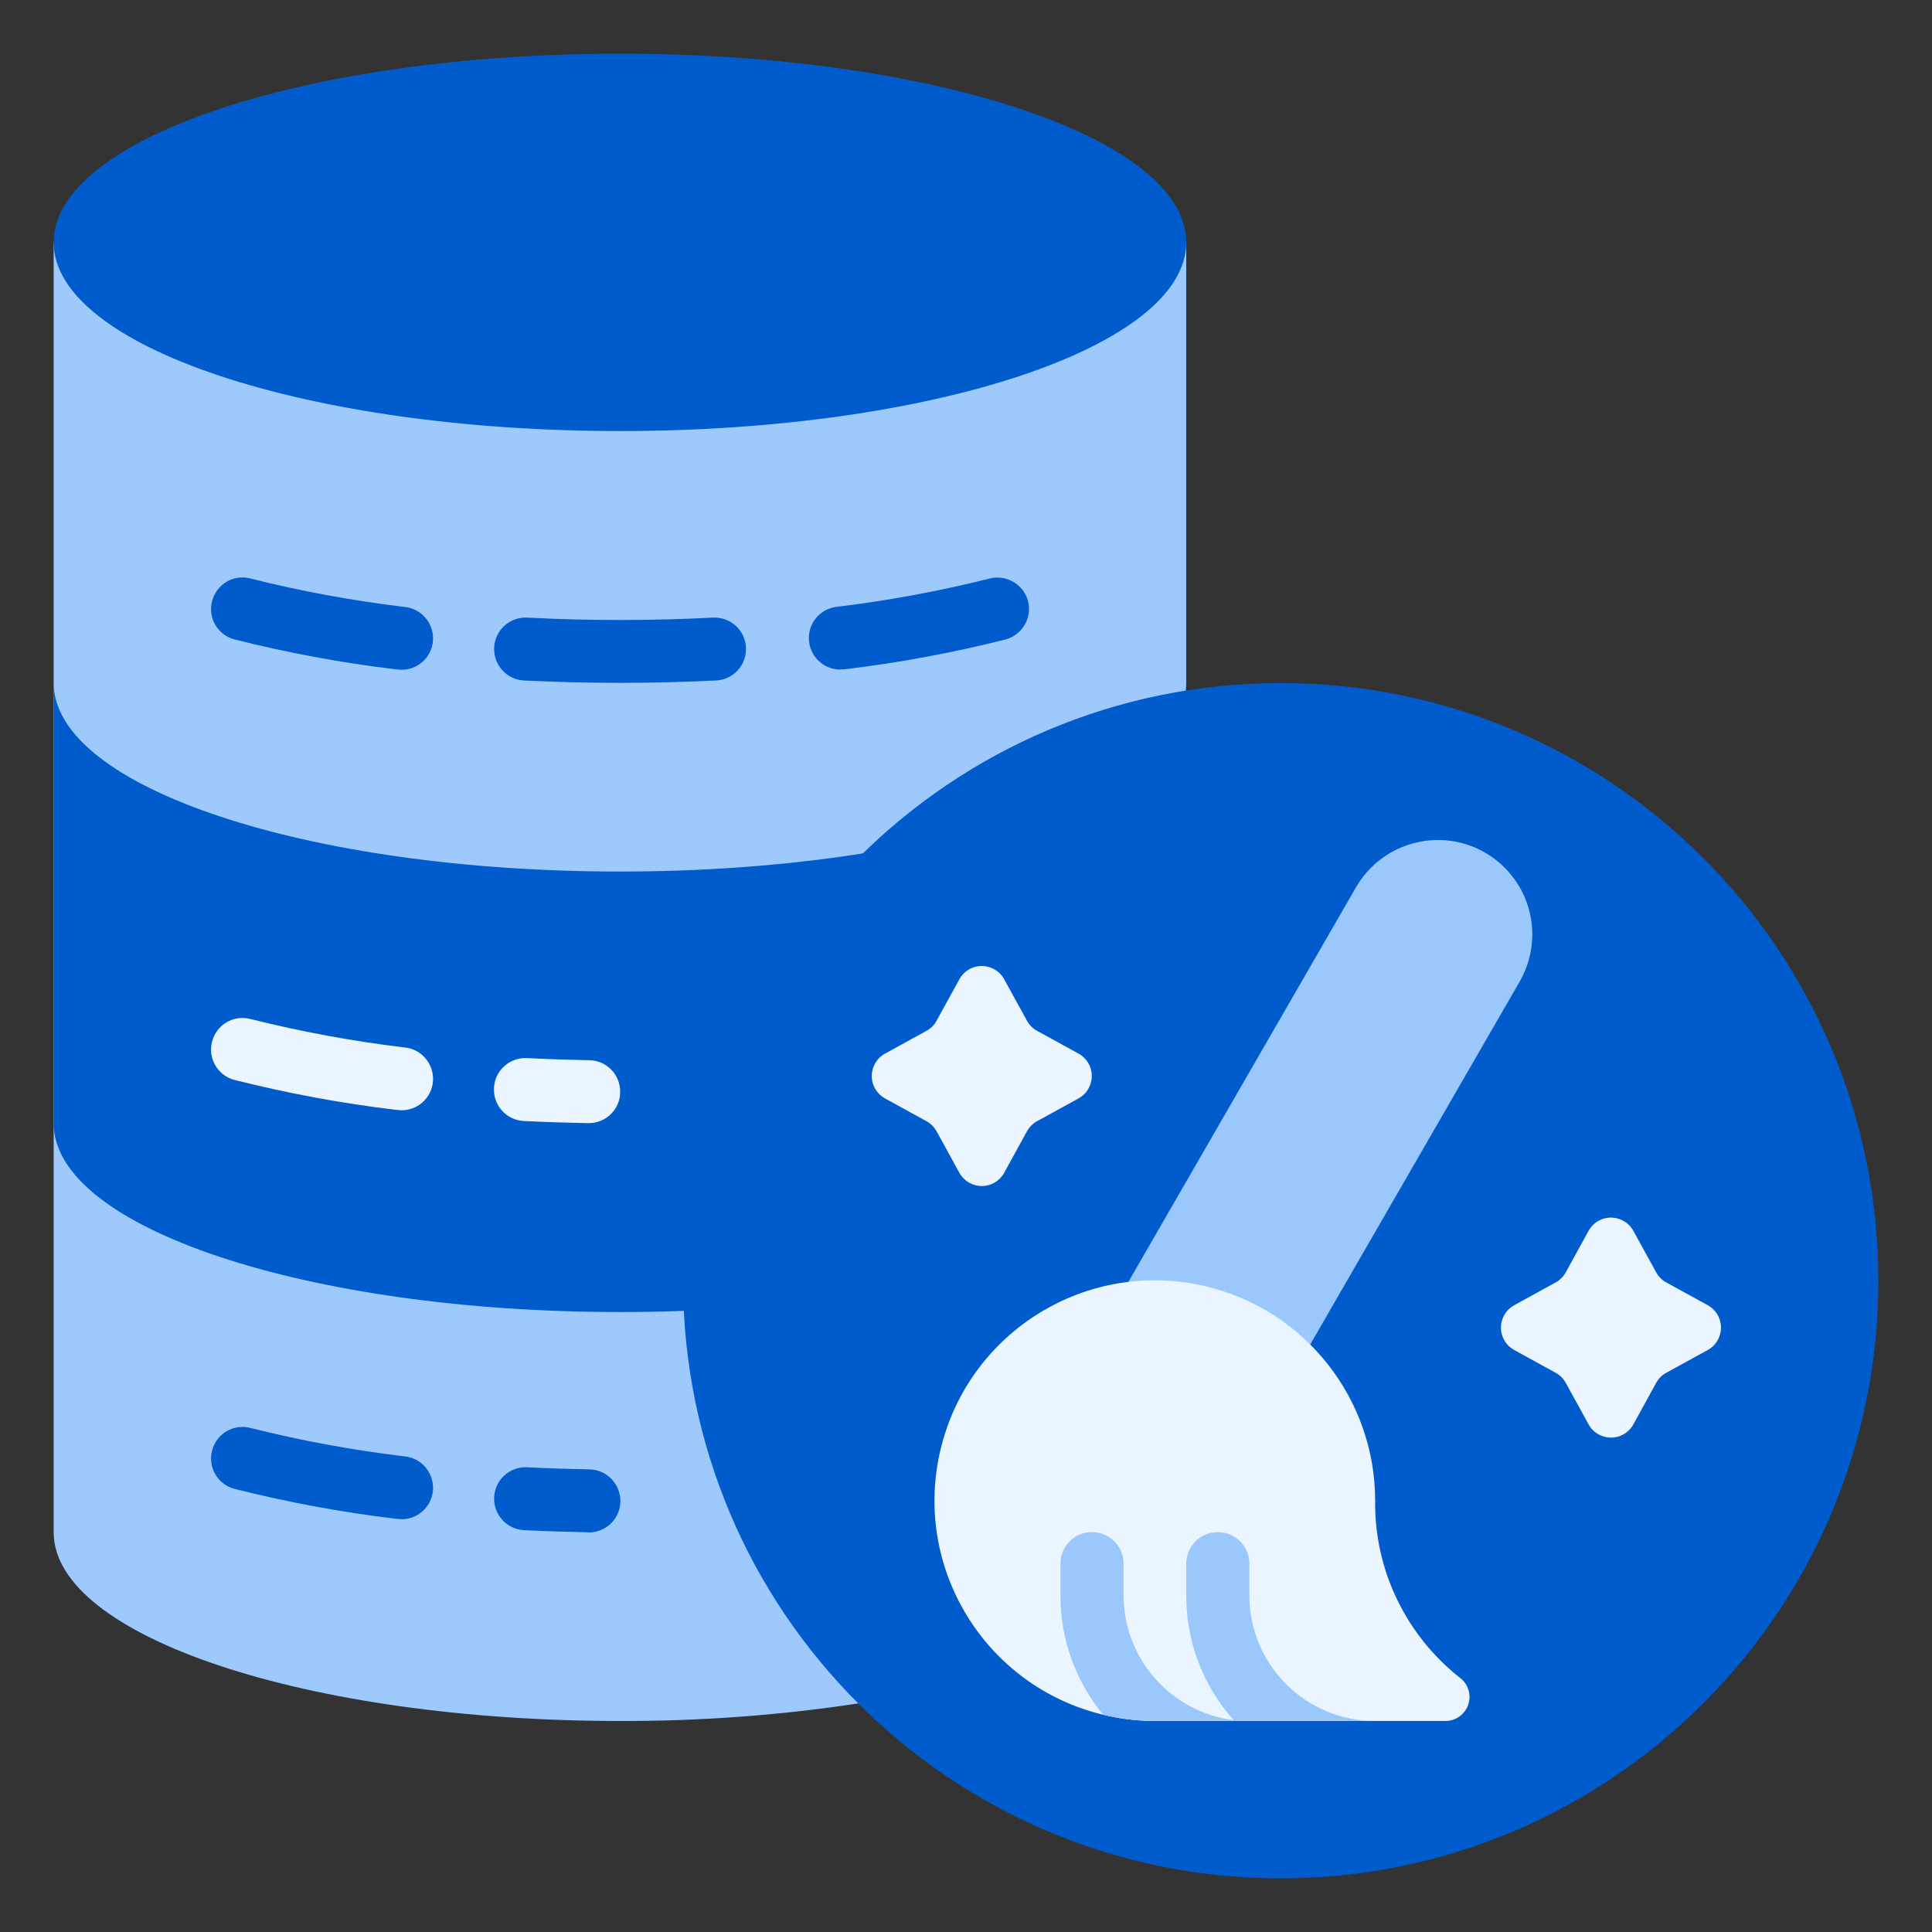
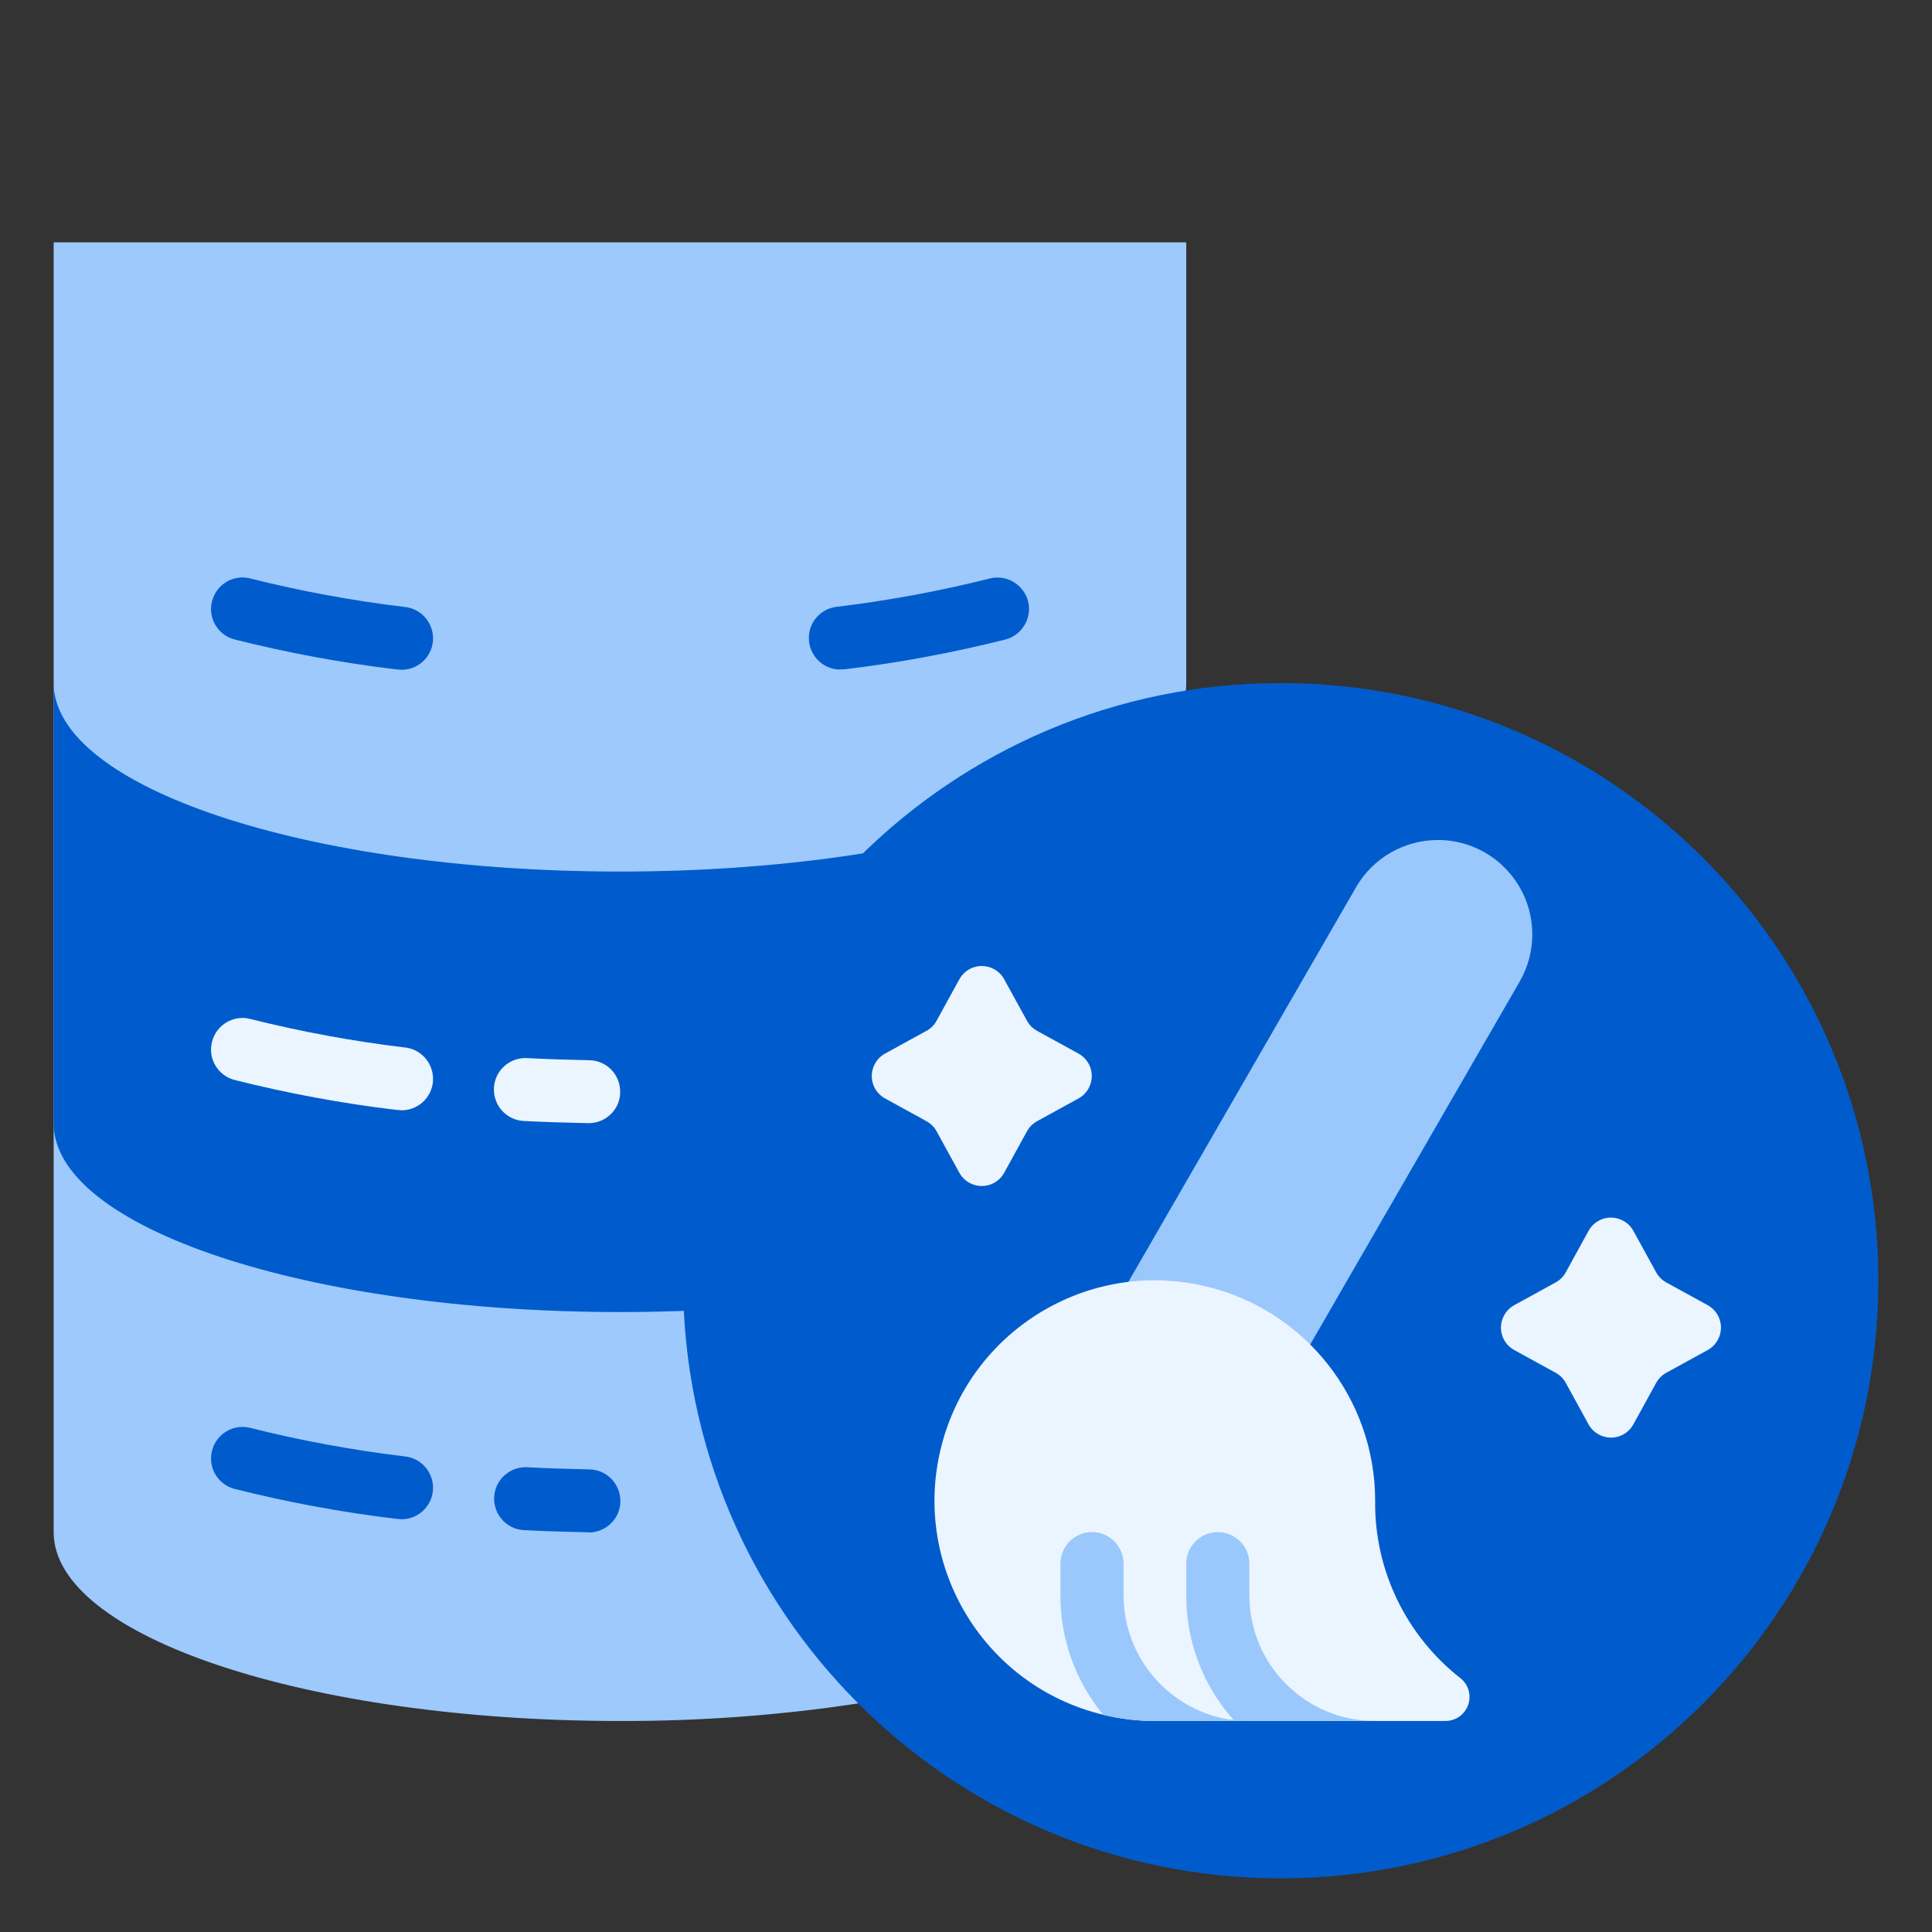
<svg xmlns="http://www.w3.org/2000/svg" width="90" height="90" viewBox="0 0 90 90" fill="none">
  <rect x="0" y="0" width="90" height="90" fill="#333333" stroke="none" />
  <path d="M2.5 11.29V71.38C2.5 76.23 14.31 80.17 28.88 80.17C32.6 80.18 36.31 79.91 39.99 79.35L55.26 32.16V11.29H2.5Z" fill="#9DC9FC" />
  <path d="M2.5 52.33C2.5 57.19 14.31 61.12 28.88 61.12C43.45 61.12 55.26 57.18 55.26 52.33V31.81C55.26 36.67 43.45 40.6 28.88 40.6C14.31 40.6 2.5 36.67 2.5 31.81V52.33Z" fill="#005CCC" />
-   <path d="M28.88 20.08C43.449 20.08 55.26 16.145 55.26 11.29C55.26 6.435 43.449 2.5 28.88 2.5C14.311 2.5 2.5 6.435 2.5 11.29C2.5 16.145 14.311 20.08 28.88 20.08Z" fill="#005CCC" />
  <path d="M59.66 87.5C75.036 87.5 87.5 75.036 87.5 59.66C87.5 44.284 75.036 31.82 59.66 31.82C44.285 31.82 31.82 44.284 31.82 59.66C31.82 75.036 44.285 87.5 59.66 87.5Z" fill="#005CCC" />
  <path d="M61.03 62.64L70.79 45.73C71.17 45.07 71.38 44.31 71.38 43.55C71.39 41.12 69.43 39.14 67 39.13C65.42 39.13 63.96 39.96 63.17 41.33L52.55 59.74L61.04 62.64H61.03Z" fill="#9AC8FC" />
  <path d="M46.78 45.62L47.84 47.55C47.95 47.75 48.11 47.91 48.31 48.02L50.24 49.08C50.82 49.4 51.03 50.12 50.71 50.7C50.6 50.9 50.44 51.06 50.24 51.17L48.31 52.23C48.11 52.34 47.95 52.5 47.84 52.7L46.78 54.63C46.46 55.21 45.74 55.42 45.16 55.1C44.96 54.99 44.8 54.83 44.69 54.63L43.63 52.7C43.52 52.5 43.36 52.34 43.16 52.23L41.23 51.17C40.65 50.85 40.44 50.13 40.76 49.55C40.87 49.35 41.03 49.19 41.23 49.08L43.16 48.02C43.36 47.91 43.52 47.75 43.63 47.55L44.69 45.62C45.01 45.04 45.73 44.83 46.31 45.15C46.51 45.26 46.67 45.42 46.78 45.62Z" fill="#EBF5FF" />
  <path d="M76.09 57.34L77.15 59.27C77.26 59.47 77.42 59.63 77.62 59.74L79.55 60.8C80.13 61.12 80.34 61.84 80.02 62.42C79.91 62.62 79.75 62.78 79.55 62.89L77.62 63.95C77.42 64.06 77.26 64.22 77.15 64.42L76.09 66.35C75.77 66.93 75.05 67.14 74.47 66.82C74.27 66.71 74.11 66.55 74 66.35L72.94 64.42C72.83 64.22 72.67 64.06 72.47 63.95L70.54 62.89C69.96 62.57 69.75 61.85 70.07 61.27C70.18 61.07 70.34 60.91 70.54 60.8L72.47 59.74C72.67 59.63 72.83 59.47 72.94 59.27L74 57.34C74.32 56.76 75.04 56.55 75.62 56.87C75.82 56.98 75.98 57.14 76.09 57.34Z" fill="#EBF5FF" />
  <path d="M67.32 80.17H53.79C52.98 80.17 52.17 80.07 51.39 79.88C45.88 78.55 42.49 73.01 43.82 67.5C45.15 61.99 50.69 58.6 56.2 59.93C60.81 61.04 64.06 65.17 64.06 69.91C64.02 73.14 65.5 76.2 68.05 78.19C68.53 78.58 68.59 79.29 68.2 79.76C67.99 80.02 67.67 80.17 67.33 80.17H67.32Z" fill="#EBF5FF" />
  <path d="M18.62 31.19C18.561 31.19 18.5 31.19 18.441 31.18C15.911 30.88 13.4 30.41 10.931 29.79C10.15 29.59 9.67 28.79 9.88 28C10.091 27.21 10.88 26.74 11.671 26.95C14.021 27.54 16.41 27.98 18.811 28.27C19.62 28.33 20.221 29.03 20.171 29.84C20.11 30.64 19.43 31.24 18.631 31.2L18.62 31.19Z" fill="#005CCC" />
-   <path d="M28.88 31.81C27.38 31.81 25.88 31.77 24.41 31.7C23.6 31.66 22.98 30.97 23.02 30.16C23.06 29.35 23.75 28.73 24.56 28.77C27.4 28.92 30.36 28.92 33.21 28.77C34.02 28.73 34.71 29.35 34.75 30.16C34.79 30.97 34.17 31.66 33.36 31.7C31.89 31.77 30.39 31.81 28.89 31.81H28.88Z" fill="#005CCC" />
  <path d="M39.14 31.19C38.33 31.19 37.68 30.53 37.68 29.72C37.68 28.98 38.23 28.36 38.96 28.27C41.37 27.98 43.75 27.54 46.1 26.95C46.88 26.75 47.68 27.22 47.89 28C48.09 28.78 47.62 29.58 46.84 29.79C44.37 30.41 41.86 30.88 39.33 31.18C39.27 31.18 39.21 31.18 39.14 31.18V31.19Z" fill="#005CCC" />
  <path d="M18.62 51.71C18.561 51.71 18.5 51.71 18.441 51.7C15.911 51.4 13.4 50.93 10.931 50.31C10.15 50.11 9.67 49.31 9.88 48.52C10.081 47.74 10.88 47.26 11.671 47.47C14.021 48.06 16.41 48.5 18.811 48.79C19.62 48.85 20.221 49.55 20.171 50.36C20.11 51.16 19.43 51.76 18.631 51.72L18.62 51.71Z" fill="#EBF5FF" />
  <path d="M27.41 52.32H27.38C26.37 52.3 25.38 52.27 24.4 52.22C23.59 52.18 22.97 51.49 23.01 50.68C23.05 49.87 23.74 49.25 24.55 49.29C25.5 49.34 26.46 49.37 27.44 49.39C28.25 49.39 28.9 50.06 28.89 50.87C28.89 51.68 28.22 52.33 27.41 52.32Z" fill="#EBF5FF" />
  <path d="M27.41 71.38H27.39C26.38 71.36 25.39 71.33 24.41 71.28C23.6 71.24 22.98 70.55 23.02 69.74C23.06 68.93 23.75 68.31 24.56 68.35C25.5 68.4 26.46 68.43 27.44 68.45C28.25 68.45 28.9 69.12 28.9 69.93C28.9 70.74 28.23 71.39 27.42 71.39L27.41 71.38Z" fill="#005CCC" />
  <path d="M18.62 70.76C18.561 70.76 18.5 70.76 18.441 70.75C15.911 70.45 13.4 69.98 10.931 69.36C10.15 69.16 9.67 68.36 9.88 67.57C10.081 66.79 10.88 66.31 11.671 66.52C14.021 67.11 16.41 67.55 18.811 67.84C19.62 67.9 20.221 68.6 20.171 69.41C20.11 70.21 19.43 70.81 18.631 70.77L18.62 70.76Z" fill="#005CCC" />
  <path d="M58.19 80.17H53.789C52.98 80.17 52.169 80.07 51.389 79.88C50.099 78.31 49.389 76.34 49.4 74.31V72.84C49.4 72.03 50.059 71.37 50.87 71.37C51.679 71.37 52.34 72.03 52.34 72.84V74.31C52.34 77.27 54.55 79.77 57.48 80.13C57.719 80.16 57.959 80.17 58.2 80.17H58.19Z" fill="#9AC8FC" />
  <path d="M64.05 80.17H57.51C57.51 80.17 57.47 80.14 57.47 80.13C56.04 78.53 55.25 76.46 55.26 74.31V72.84C55.26 72.03 55.92 71.37 56.73 71.37C57.54 71.37 58.2 72.03 58.2 72.84V74.31C58.2 77.55 60.82 80.17 64.06 80.17H64.05Z" fill="#9AC8FC" />
</svg>